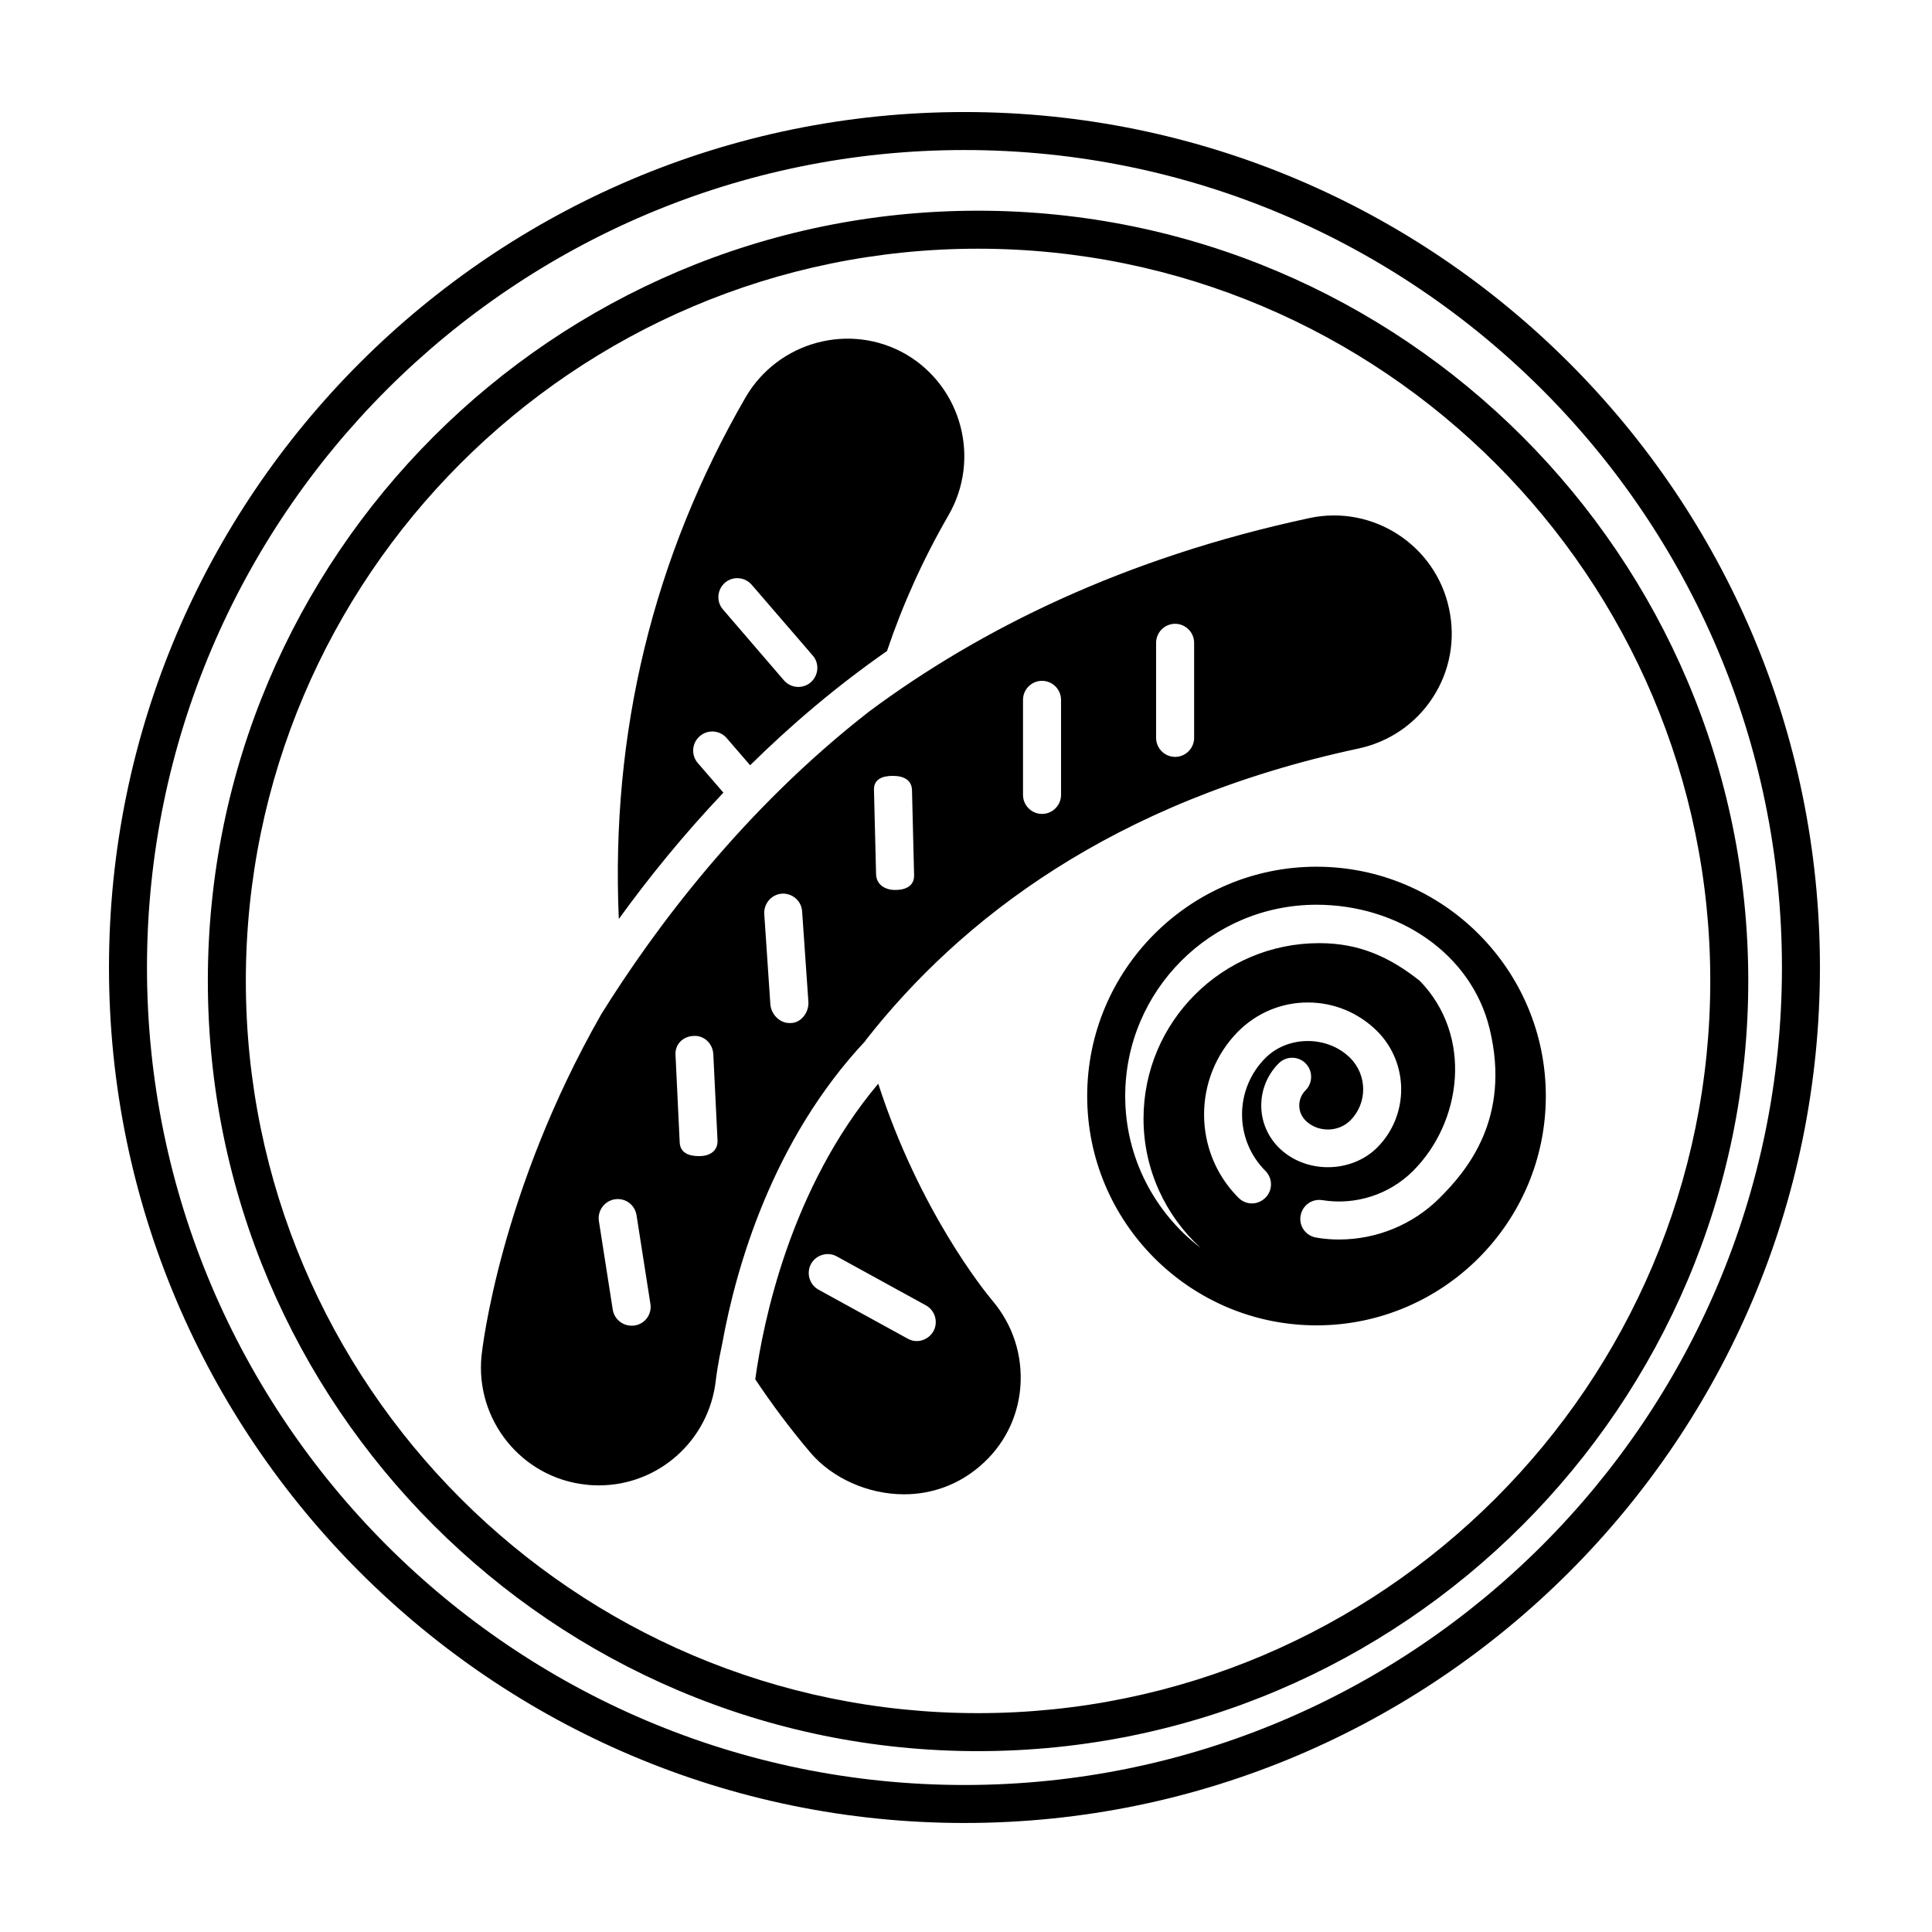
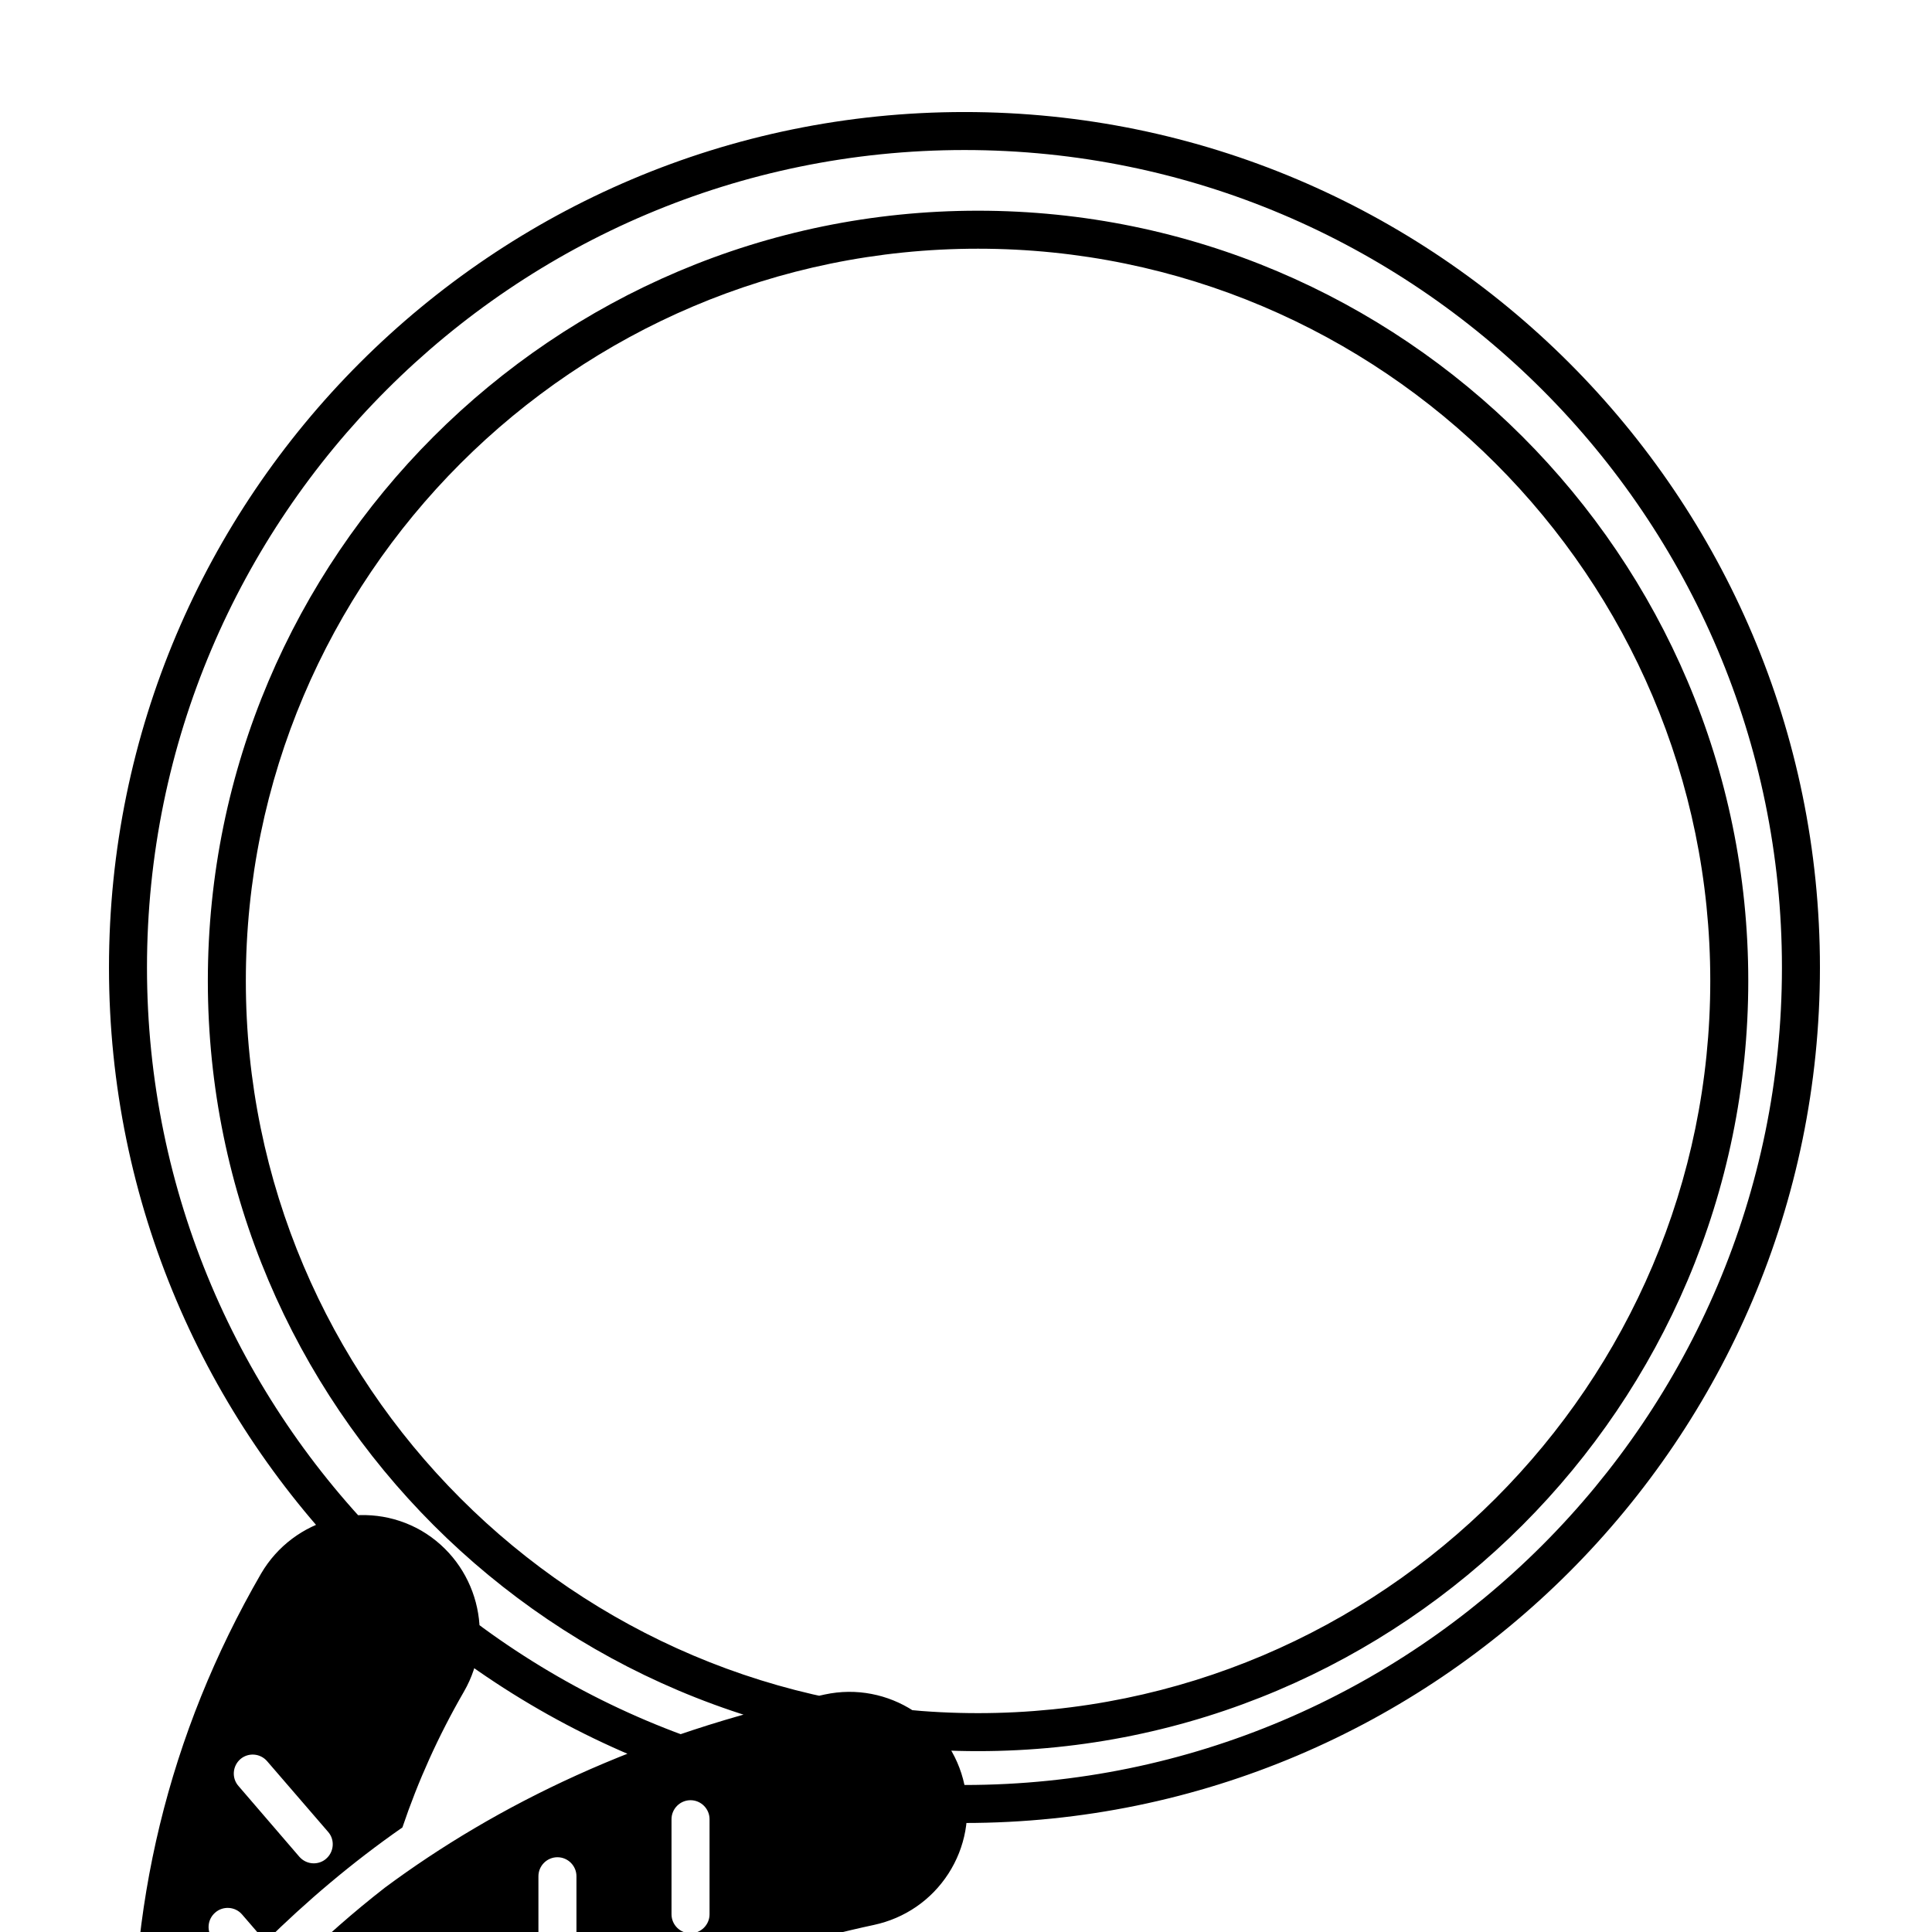
<svg xmlns="http://www.w3.org/2000/svg" fill="#000000" width="800px" height="800px" version="1.1" viewBox="144 144 512 512">
-   <path d="m403.17 199.84c-112.55 0-204.09 91.543-204.09 204.09 0 112.55 91.543 204.14 204.09 204.14s204.14-91.594 204.14-204.14c0-112.55-91.594-204.09-204.14-204.09zm0 398.16c-106.96 0-194.02-87.059-194.02-194.07 0-106.96 87.059-194.02 194.02-194.02 107.01 0 194.07 87.059 194.07 194.02 0 107.01-87.055 194.07-194.07 194.07zm-3.578-424.31c-125 0-226.71 101.67-226.71 226.71 0 125 101.72 226.71 226.71 226.71 125.05 0 226.71-101.72 226.71-226.71 0-125.05-101.67-226.71-226.71-226.71zm0 443.35c-119.45 0-216.64-97.184-216.64-216.64s97.184-216.64 216.64-216.64 216.64 97.184 216.64 216.64c0.004 119.45-97.184 216.64-216.64 216.64zm128.42-311.76c-3.578-16.828-20.203-27.609-37.031-23.98-49.223 10.57-87.23 29.434-116.54 51.172-33.332 25.922-56.785 57.34-71.094 80.293-26.879 47.102-31.539 88.672-31.73 90.465-1.762 17.027 10.629 32.395 27.609 34.207 1.16 0.152 2.316 0.203 3.477 0.203 15.871 0 29.172-11.941 30.984-27.762 0.086-0.805 0.539-4.398 1.734-9.934 3.637-20.008 13.227-53.816 37.992-80.172-0.004-0.023-0.016-0.051-0.02-0.074 24.988-31.891 65.395-63.379 130.64-77.336 8.16-1.762 15.164-6.551 19.699-13.551 4.531-7.004 6.043-15.367 4.277-23.531zm-215.83 189.99c-0.301 0.051-0.555 0.051-0.805 0.051-2.418 0-4.586-1.762-4.988-4.231l-3.68-23.527c-0.402-2.719 1.461-5.289 4.231-5.742 2.82-0.402 5.289 1.461 5.742 4.18l3.68 23.527c0.457 2.769-1.457 5.34-4.18 5.742zm17.18-44.891h-0.25c-2.672 0-4.887-0.957-4.988-3.68l-1.109-23.176c-0.152-2.82 2.016-4.887 4.785-4.988 2.871-0.203 5.141 2.117 5.238 4.938l1.109 22.672c0.152 2.824-2.012 4.234-4.785 4.234zm24.184-35.266h-0.352c-2.621 0-4.836-2.344-5.039-4.961l-1.613-23.867c-0.203-2.82 1.914-5.262 4.684-5.461 2.719-0.152 5.141 1.879 5.34 4.648l1.664 23.992c0.203 2.766-1.914 5.648-4.684 5.648zm27.762-35.266h-0.102c-2.719 0-4.988-1.461-5.039-4.231l-0.555-22.32c-0.051-2.773 2.168-3.68 4.938-3.68h0.102c2.769 0 4.988 1.059 5.039 3.828l0.555 22.52c0.047 2.773-2.168 3.883-4.938 3.883zm43.879-25.191c0 2.769-2.266 5.039-5.039 5.039-2.769 0-5.039-2.266-5.039-5.039v-25.191c0-2.769 2.266-5.039 5.039-5.039 2.769 0 5.039 2.266 5.039 5.039zm35.27-15.113c0 2.769-2.266 5.039-5.039 5.039-2.769 0-5.039-2.266-5.039-5.039v-25.191c0-2.769 2.266-5.039 5.039-5.039 2.769 0 5.039 2.266 5.039 5.039zm-131.55 6.648c-1.812-2.117-1.562-5.289 0.555-7.106 2.066-1.812 5.289-1.613 7.106 0.504l6.227 7.211c10.688-10.539 22.758-20.859 36.27-30.273 4.125-12.223 9.473-24.164 16.297-35.98 8.613-14.914 3.527-34.008-11.285-42.672-14.812-8.516-33.805-3.426-42.473 11.387-24.535 42.461-35.777 88.898-33.613 138.28 7.715-10.676 16.934-22.113 27.719-33.488zm7.207-47.762c2.117-1.812 5.289-1.562 7.106 0.555l16.172 18.742c1.812 2.066 1.562 5.289-0.555 7.106-0.906 0.805-2.117 1.211-3.273 1.211-1.41 0-2.82-0.605-3.828-1.762l-16.121-18.742c-1.82-2.07-1.617-5.246 0.5-7.109zm22.668 230.54c5.793 6.801 15.316 11.035 24.789 11.035 7.457 0 14.41-2.57 20.051-7.406 6.297-5.34 10.125-12.797 10.781-21.008 0.656-8.363-1.965-16.523-7.457-22.973-2.176-2.586-19.367-23.926-30.203-57.43-23.23 27.645-30.461 62.879-32.59 78.344 4.469 6.688 9.25 13.094 14.629 19.438zm7.004-51.992 23.578 12.949c2.469 1.359 3.324 4.434 2.016 6.852-0.957 1.664-2.672 2.621-4.434 2.621-0.805 0-1.664-0.203-2.418-0.656l-23.578-12.949c-2.469-1.359-3.324-4.434-2.016-6.852 1.359-2.418 4.434-3.324 6.852-1.965zm127.1-103.29c-33.508 0-60.77 27.262-60.77 60.773s27.262 60.773 60.77 60.773c33.508 0 60.773-27.262 60.773-60.773s-27.262-60.773-60.773-60.773zm-2.906 67.262c3.176 3.176 8.664 3.176 11.84 0 4.586-4.535 4.586-11.992 0-16.574-5.996-5.996-16.473-5.996-22.469 0-8.262 8.262-8.262 21.664 0 29.926 1.965 1.965 1.965 5.141 0 7.106-1.008 1.008-2.316 1.512-3.578 1.512-1.309 0-2.57-0.504-3.578-1.512-12.141-12.141-12.141-31.941 0-44.133 4.938-4.887 11.438-7.609 18.391-7.609 6.953 0 13.453 2.719 18.391 7.609 8.465 8.516 8.465 22.32 0 30.832-7.004 6.953-19.145 6.953-26.098 0-2.973-2.973-4.637-6.953-4.637-11.133 0-4.231 1.664-8.211 4.637-11.184 1.965-1.965 5.141-1.965 7.106 0s1.965 5.188 0 7.152c-1.059 1.059-1.664 2.469-1.664 4.031-0.004 1.508 0.602 2.918 1.66 3.977zm-47.789-6.488c0-27.957 22.742-50.699 50.691-50.699 21.648 0 41.016 12.93 45.867 32.809 5.828 23.879-6.144 37.816-13.16 44.828-7.106 7.152-16.777 11.082-26.754 11.082-1.965 0-3.981-0.152-5.996-0.504-2.769-0.453-4.637-3.023-4.18-5.742 0.453-2.769 2.973-4.637 5.793-4.18 8.766 1.41 17.734-1.461 24.031-7.758 12.949-12.949 15.945-35.746 1.789-50.355-7.91-6.246-15.895-10-26.676-10-25.695 0-46.551 20.859-46.551 46.5 0 13.559 5.844 25.73 15.105 34.242-12.102-9.27-19.961-23.828-19.961-40.223z" />
+   <path d="m403.17 199.84c-112.55 0-204.09 91.543-204.09 204.09 0 112.55 91.543 204.14 204.09 204.14s204.14-91.594 204.14-204.14c0-112.55-91.594-204.09-204.14-204.09zm0 398.16c-106.96 0-194.02-87.059-194.02-194.07 0-106.96 87.059-194.02 194.02-194.02 107.01 0 194.07 87.059 194.07 194.02 0 107.01-87.055 194.07-194.07 194.07zm-3.578-424.31c-125 0-226.71 101.67-226.71 226.71 0 125 101.72 226.71 226.71 226.71 125.05 0 226.71-101.72 226.71-226.71 0-125.05-101.67-226.71-226.71-226.71zm0 443.35c-119.45 0-216.64-97.184-216.64-216.64s97.184-216.64 216.64-216.64 216.64 97.184 216.64 216.64c0.004 119.45-97.184 216.64-216.64 216.64zc-3.578-16.828-20.203-27.609-37.031-23.98-49.223 10.57-87.23 29.434-116.54 51.172-33.332 25.922-56.785 57.34-71.094 80.293-26.879 47.102-31.539 88.672-31.73 90.465-1.762 17.027 10.629 32.395 27.609 34.207 1.16 0.152 2.316 0.203 3.477 0.203 15.871 0 29.172-11.941 30.984-27.762 0.086-0.805 0.539-4.398 1.734-9.934 3.637-20.008 13.227-53.816 37.992-80.172-0.004-0.023-0.016-0.051-0.02-0.074 24.988-31.891 65.395-63.379 130.64-77.336 8.16-1.762 15.164-6.551 19.699-13.551 4.531-7.004 6.043-15.367 4.277-23.531zm-215.83 189.99c-0.301 0.051-0.555 0.051-0.805 0.051-2.418 0-4.586-1.762-4.988-4.231l-3.68-23.527c-0.402-2.719 1.461-5.289 4.231-5.742 2.82-0.402 5.289 1.461 5.742 4.18l3.68 23.527c0.457 2.769-1.457 5.34-4.18 5.742zm17.18-44.891h-0.25c-2.672 0-4.887-0.957-4.988-3.68l-1.109-23.176c-0.152-2.82 2.016-4.887 4.785-4.988 2.871-0.203 5.141 2.117 5.238 4.938l1.109 22.672c0.152 2.824-2.012 4.234-4.785 4.234zm24.184-35.266h-0.352c-2.621 0-4.836-2.344-5.039-4.961l-1.613-23.867c-0.203-2.82 1.914-5.262 4.684-5.461 2.719-0.152 5.141 1.879 5.34 4.648l1.664 23.992c0.203 2.766-1.914 5.648-4.684 5.648zm27.762-35.266h-0.102c-2.719 0-4.988-1.461-5.039-4.231l-0.555-22.32c-0.051-2.773 2.168-3.68 4.938-3.68h0.102c2.769 0 4.988 1.059 5.039 3.828l0.555 22.52c0.047 2.773-2.168 3.883-4.938 3.883zm43.879-25.191c0 2.769-2.266 5.039-5.039 5.039-2.769 0-5.039-2.266-5.039-5.039v-25.191c0-2.769 2.266-5.039 5.039-5.039 2.769 0 5.039 2.266 5.039 5.039zm35.27-15.113c0 2.769-2.266 5.039-5.039 5.039-2.769 0-5.039-2.266-5.039-5.039v-25.191c0-2.769 2.266-5.039 5.039-5.039 2.769 0 5.039 2.266 5.039 5.039zm-131.55 6.648c-1.812-2.117-1.562-5.289 0.555-7.106 2.066-1.812 5.289-1.613 7.106 0.504l6.227 7.211c10.688-10.539 22.758-20.859 36.27-30.273 4.125-12.223 9.473-24.164 16.297-35.98 8.613-14.914 3.527-34.008-11.285-42.672-14.812-8.516-33.805-3.426-42.473 11.387-24.535 42.461-35.777 88.898-33.613 138.28 7.715-10.676 16.934-22.113 27.719-33.488zm7.207-47.762c2.117-1.812 5.289-1.562 7.106 0.555l16.172 18.742c1.812 2.066 1.562 5.289-0.555 7.106-0.906 0.805-2.117 1.211-3.273 1.211-1.41 0-2.82-0.605-3.828-1.762l-16.121-18.742c-1.82-2.07-1.617-5.246 0.5-7.109zm22.668 230.54c5.793 6.801 15.316 11.035 24.789 11.035 7.457 0 14.41-2.57 20.051-7.406 6.297-5.34 10.125-12.797 10.781-21.008 0.656-8.363-1.965-16.523-7.457-22.973-2.176-2.586-19.367-23.926-30.203-57.43-23.23 27.645-30.461 62.879-32.59 78.344 4.469 6.688 9.25 13.094 14.629 19.438zm7.004-51.992 23.578 12.949c2.469 1.359 3.324 4.434 2.016 6.852-0.957 1.664-2.672 2.621-4.434 2.621-0.805 0-1.664-0.203-2.418-0.656l-23.578-12.949c-2.469-1.359-3.324-4.434-2.016-6.852 1.359-2.418 4.434-3.324 6.852-1.965zm127.1-103.29c-33.508 0-60.77 27.262-60.77 60.773s27.262 60.773 60.77 60.773c33.508 0 60.773-27.262 60.773-60.773s-27.262-60.773-60.773-60.773zm-2.906 67.262c3.176 3.176 8.664 3.176 11.84 0 4.586-4.535 4.586-11.992 0-16.574-5.996-5.996-16.473-5.996-22.469 0-8.262 8.262-8.262 21.664 0 29.926 1.965 1.965 1.965 5.141 0 7.106-1.008 1.008-2.316 1.512-3.578 1.512-1.309 0-2.57-0.504-3.578-1.512-12.141-12.141-12.141-31.941 0-44.133 4.938-4.887 11.438-7.609 18.391-7.609 6.953 0 13.453 2.719 18.391 7.609 8.465 8.516 8.465 22.32 0 30.832-7.004 6.953-19.145 6.953-26.098 0-2.973-2.973-4.637-6.953-4.637-11.133 0-4.231 1.664-8.211 4.637-11.184 1.965-1.965 5.141-1.965 7.106 0s1.965 5.188 0 7.152c-1.059 1.059-1.664 2.469-1.664 4.031-0.004 1.508 0.602 2.918 1.66 3.977zm-47.789-6.488c0-27.957 22.742-50.699 50.691-50.699 21.648 0 41.016 12.93 45.867 32.809 5.828 23.879-6.144 37.816-13.16 44.828-7.106 7.152-16.777 11.082-26.754 11.082-1.965 0-3.981-0.152-5.996-0.504-2.769-0.453-4.637-3.023-4.18-5.742 0.453-2.769 2.973-4.637 5.793-4.18 8.766 1.41 17.734-1.461 24.031-7.758 12.949-12.949 15.945-35.746 1.789-50.355-7.91-6.246-15.895-10-26.676-10-25.695 0-46.551 20.859-46.551 46.5 0 13.559 5.844 25.73 15.105 34.242-12.102-9.27-19.961-23.828-19.961-40.223z" />
</svg>